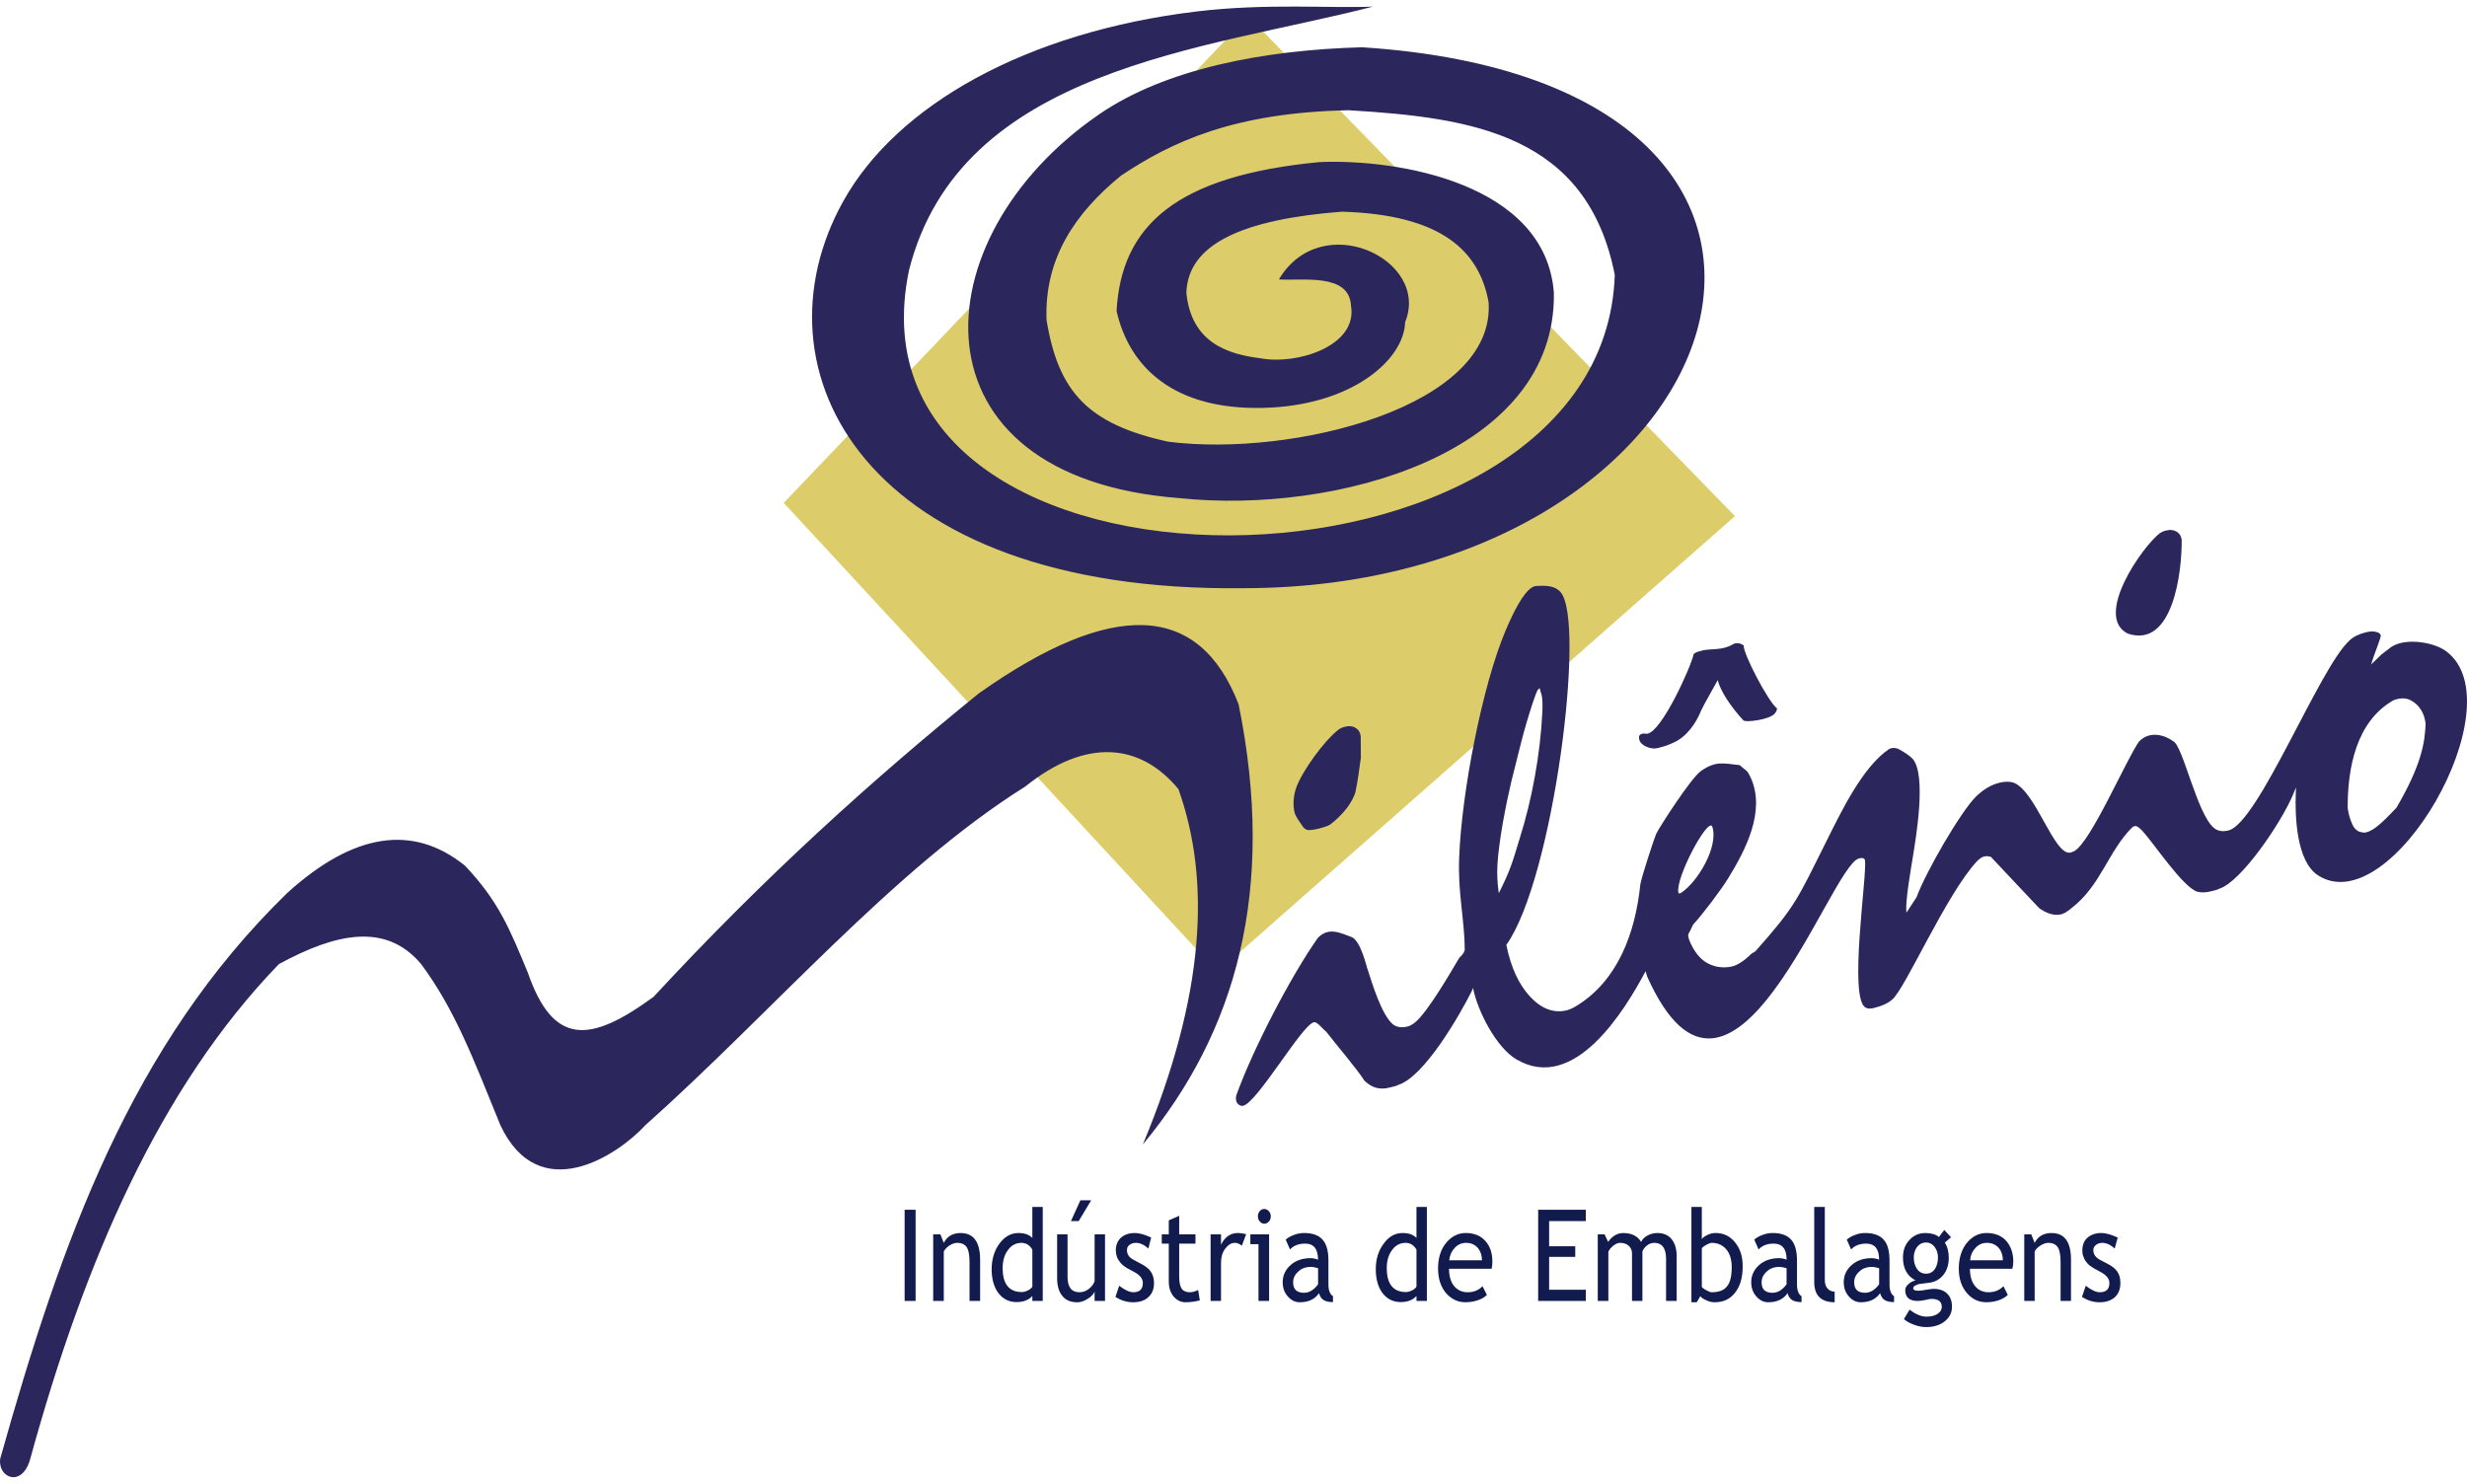
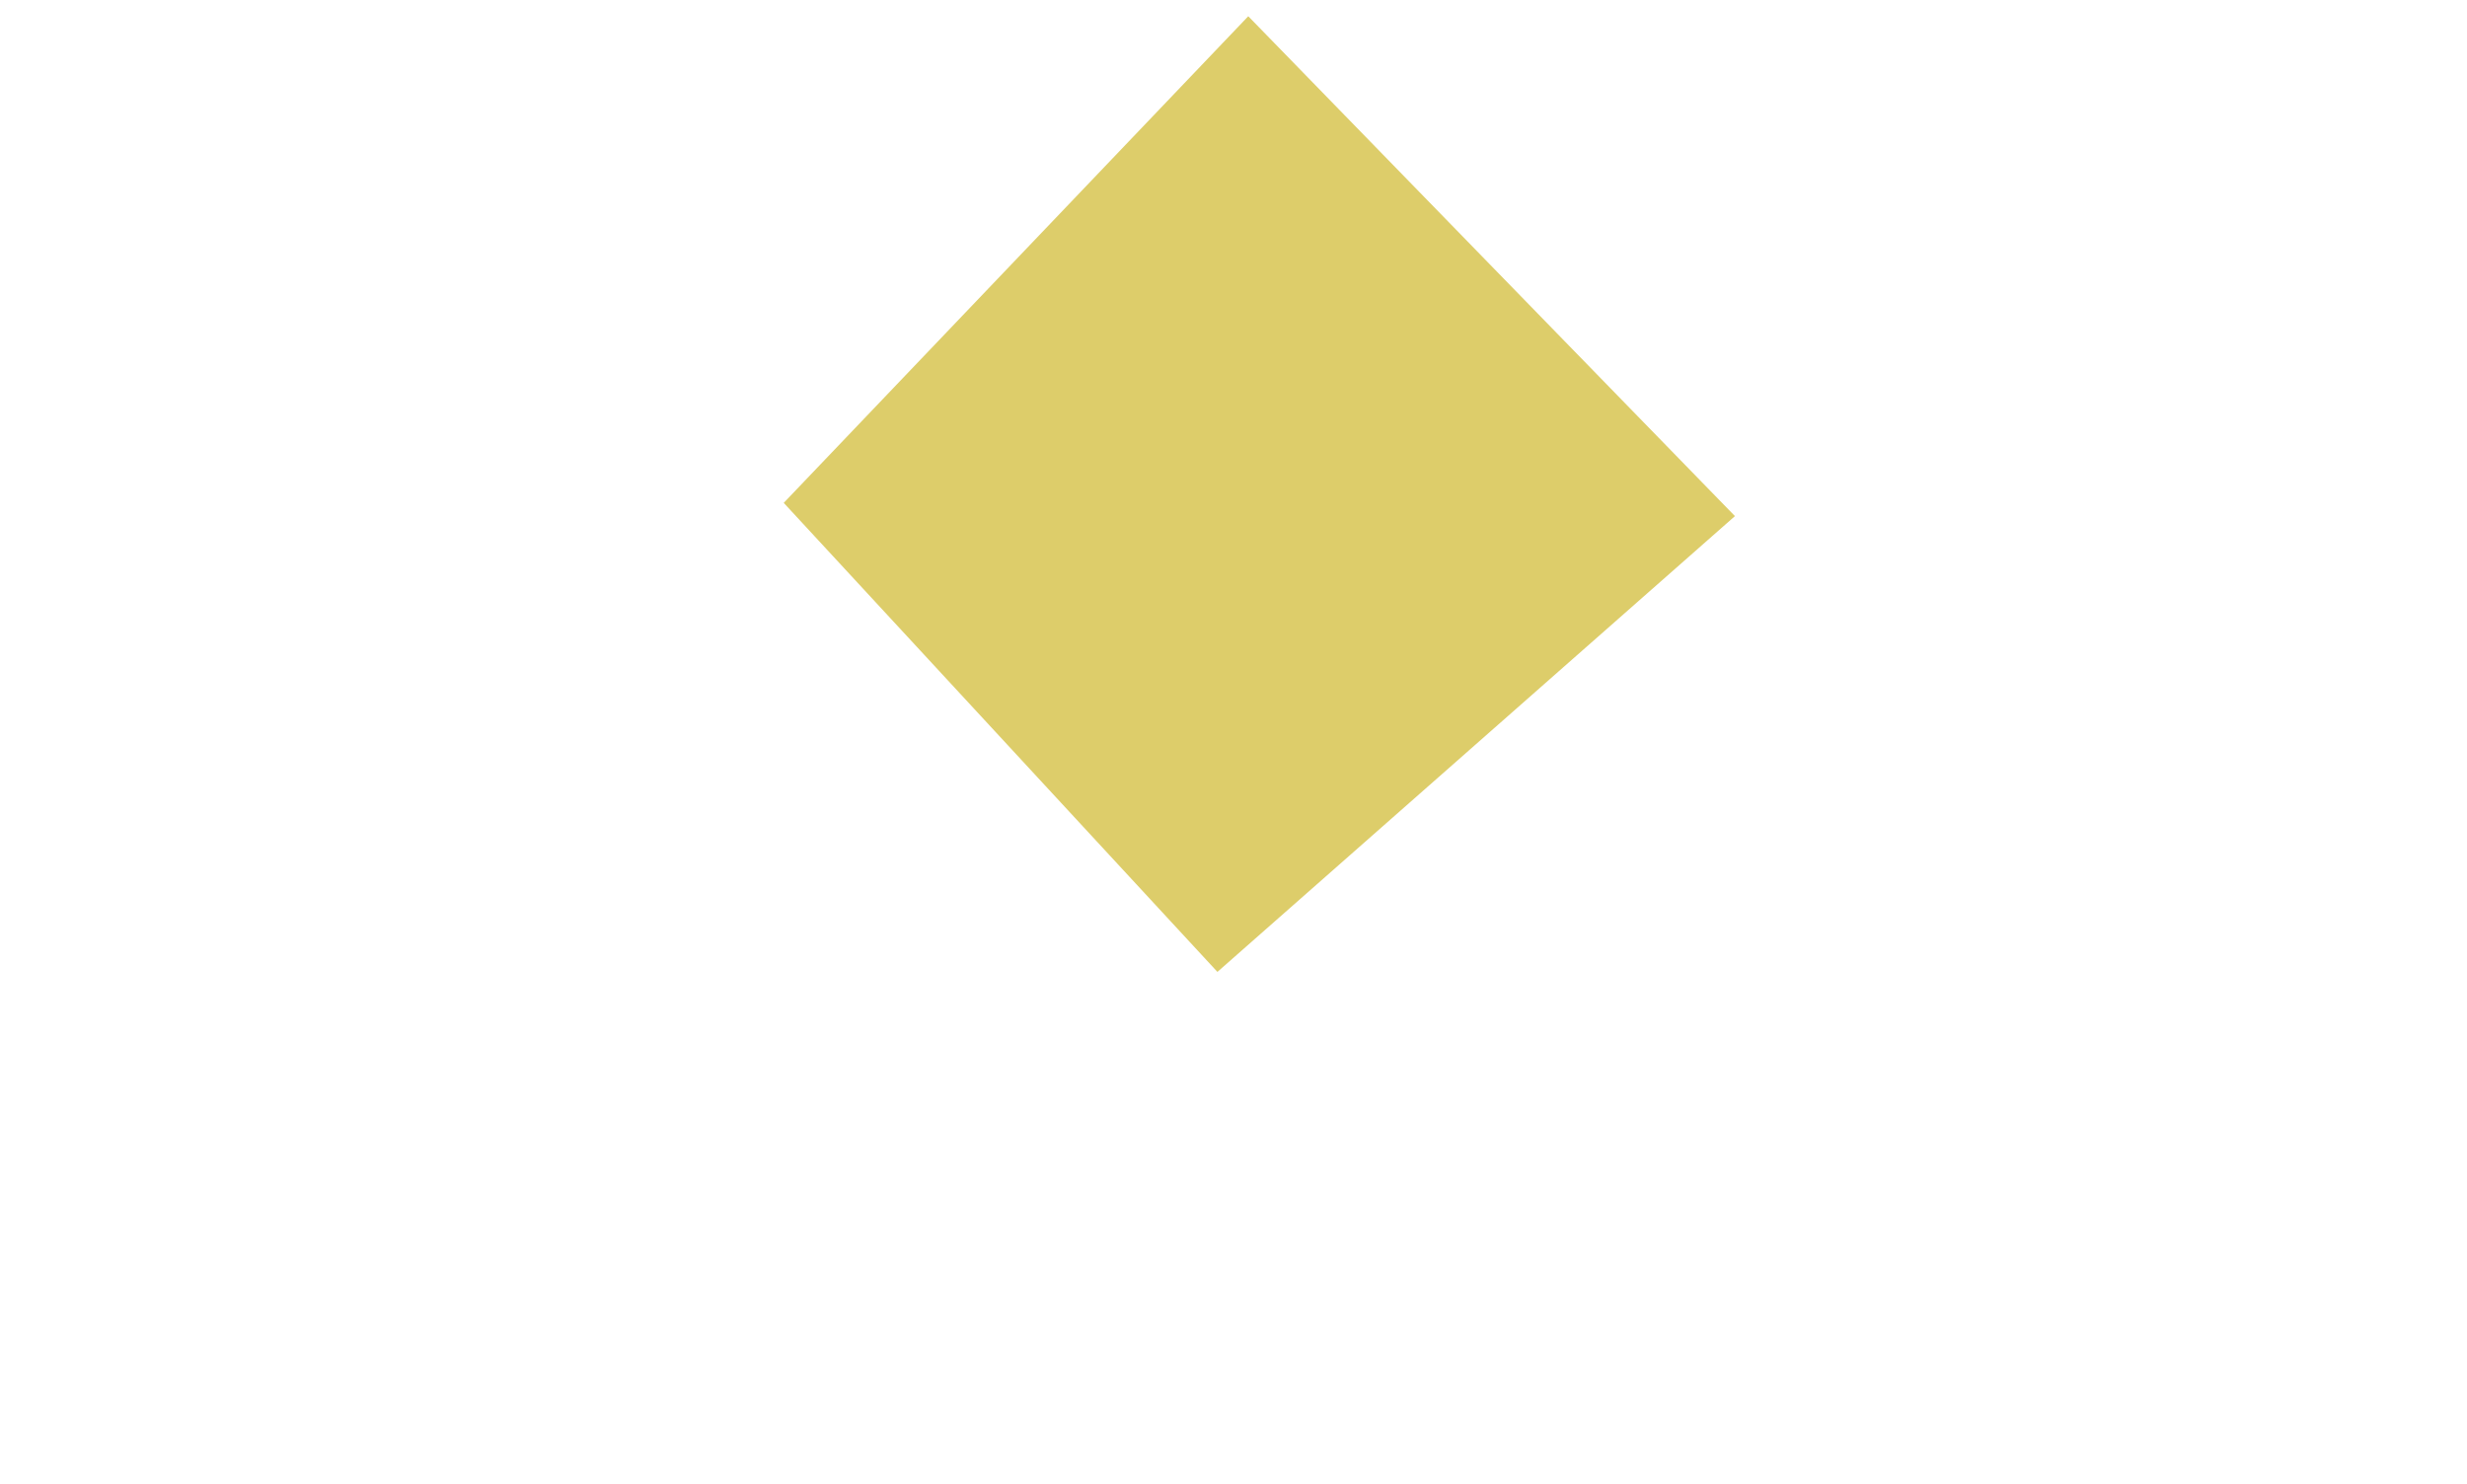
<svg xmlns="http://www.w3.org/2000/svg" width="133" height="80" viewBox="0 0 133 80" fill="none">
  <path fill-rule="evenodd" clip-rule="evenodd" d="M42.252 27.113L67.296 0.876L93.534 27.827L65.633 52.402L42.252 27.113Z" fill="#DDCD6A" />
-   <path fill-rule="evenodd" clip-rule="evenodd" d="M0.008 78.66C3.313 66.908 7.057 56.35 15.484 48.148C19.064 44.904 22.257 44.415 25.062 46.669C26.878 48.587 27.47 50.066 28.449 52.423C29.826 56.401 31.795 56.259 35.233 53.748C41.303 47.189 47.096 41.986 52.769 37.385C59.992 32.285 64.653 32.478 66.776 37.977C68.806 47.974 66.653 55.635 61.614 61.705C64.97 53.646 65.286 47.465 63.531 42.547C61.46 40.038 58.523 39.793 55.279 42.405C48.148 46.873 41.619 54.585 34.784 60.675C33.305 62.287 29.072 65.103 26.98 60.675C25.501 57.044 24.522 54.432 22.706 51.983C20.808 49.719 18.105 50.311 15.034 51.983C8.577 58.666 4.548 68.041 1.63 78.66C1.201 80.222 -0.115 79.701 0.008 78.66ZM74.018 0.356C71.764 0.458 68.295 0.162 64.49 0.621C55.38 1.722 48.352 5.639 45.454 10.863C40.385 19.983 46.617 31.949 67 31.714C93.829 31.725 103.307 4.487 73.438 2.549C68.132 2.691 62.818 3.712 59.248 6.17C49.536 12.842 48.852 25.735 63.594 26.858C72.01 27.745 83.905 24.46 83.772 15.789C83.333 9.893 75.386 8.556 71.132 8.74C63.42 9.475 60.451 12.148 60.196 16.769C60.88 19.788 63.266 22.104 68.091 21.992C72.916 21.88 75.701 19.37 75.752 17.371C77.129 13.984 71.244 11.2 68.948 15.066C70.243 15.147 72.754 14.708 72.835 16.494C73.202 18.656 69.917 19.687 67.969 19.319C66.132 19.095 64.225 18.442 63.959 15.789C64.041 13.116 67.081 11.821 72.345 11.413C77.721 11.575 79.741 13.525 80.251 16.279C80.659 21.93 69.713 24.665 62.99 23.817C58.634 22.868 57.053 21.114 56.42 17.247C56.298 13.932 57.961 11.494 60.429 9.474C63.163 7.647 66.53 6.066 72.712 5.944C79.404 6.342 85.566 7.259 87.055 14.819C86.463 33.334 44.995 33.844 49.005 14.574C51.769 3.64 65.031 2.681 74.018 0.356ZM126.565 43.547C126.576 43.609 126.586 43.69 126.606 43.792C126.637 43.934 126.668 44.057 126.709 44.17C126.836 44.488 126.867 44.661 127.167 44.833C127.259 44.864 127.361 44.884 127.463 44.895C128.048 44.836 128.768 43.977 129.198 43.548C130.567 41.206 130.732 40.001 130.768 39.019C130.719 38.527 130.467 38.032 130.013 37.784C129.789 37.651 129.534 37.621 129.238 37.692C129.167 37.703 129.095 37.733 129.024 37.764C127.018 38.912 126.566 41.417 126.566 43.548L126.565 43.547ZM126.657 34.54C126.882 34.326 127.178 34.183 127.545 34.092C127.759 34.04 127.943 34.03 128.096 34.071C128.249 34.102 128.341 34.173 128.351 34.265C128.361 34.295 128.3 34.499 128.168 34.856C128.034 35.214 127.913 35.54 127.831 35.826L128.402 35.275L128.78 34.989C128.851 34.928 128.913 34.877 128.994 34.836C129.786 34.384 131.267 34.636 131.901 35.132C135.651 37.995 128.917 49.724 124.974 47.2C123.789 46.442 123.724 43.97 123.77 42.763L123.781 42.457C123.729 42.58 123.678 42.702 123.628 42.825C123.01 44.322 120.831 47.544 119.65 47.915C119.598 47.935 119.547 47.966 119.477 47.986C119.405 48.007 119.313 48.027 119.191 48.058C118.915 48.13 118.671 48.13 118.456 48.078C117.668 47.815 116.15 45.512 115.497 44.793C115.314 44.61 115.181 44.518 115.099 44.538C115.048 44.548 114.983 44.579 114.931 44.63C113.663 45.899 113.252 47.741 111.712 48.935C111.589 49.038 111.488 49.119 111.386 49.18C111.293 49.231 111.213 49.272 111.141 49.293C110.773 49.385 110.366 49.272 109.937 48.966C109.904 48.944 107.689 46.571 107.335 46.202C107.264 46.181 107.192 46.171 107.132 46.161C107.07 46.161 107.019 46.171 106.959 46.181C106.846 46.212 106.724 46.294 106.581 46.436C104.919 48.227 102.709 53.321 102.011 53.894C101.776 54.097 101.46 54.241 101.051 54.342C100.837 54.393 100.694 54.393 100.593 54.332C99.63 53.905 100.676 47.121 100.542 46.385C100.531 46.324 100.501 46.293 100.439 46.273C100.378 46.252 100.316 46.262 100.225 46.283C98.66 46.65 93.343 62.791 88.8 52.649L88.718 52.363C87.583 54.495 84.872 58.956 81.75 57.117C80.66 56.475 79.652 54.499 79.414 53.27C79.393 53.311 79.373 53.352 79.362 53.403C78.695 54.742 76.785 58.054 75.384 58.494C75.333 58.514 75.282 58.545 75.211 58.565C75.139 58.586 75.047 58.606 74.915 58.637C74.65 58.709 74.405 58.709 74.181 58.647C73.967 58.586 73.772 58.464 73.569 58.28C73.13 57.598 71.996 56.275 71.508 55.637C71.426 55.566 71.335 55.484 71.233 55.372C71.049 55.179 70.916 55.097 70.834 55.117C70.199 55.244 67.798 59.423 67.029 59.616C66.947 59.636 66.866 59.626 66.794 59.565C66.713 59.513 66.661 59.431 66.641 59.33C66.62 59.207 66.631 59.085 66.682 58.973C67.565 56.547 69.554 52.693 71.048 50.567C71.635 49.965 72.255 50.298 72.904 50.537C73.171 50.694 73.404 51.128 73.68 52.098C73.69 52.17 73.71 52.221 73.731 52.262C73.963 52.99 74.479 54.715 75.097 55.23C75.301 55.383 75.556 55.423 75.862 55.352C76.005 55.322 76.138 55.24 76.271 55.139C76.972 54.587 78.288 52.284 78.668 51.65C78.771 51.547 78.852 51.466 78.903 51.374C78.954 51.282 78.975 51.221 78.964 51.181C78.964 49.607 78.579 48.122 78.668 46.193C78.8 42.764 79.897 36.978 81.188 33.951C81.81 32.492 82.331 31.707 82.749 31.605C82.831 31.594 82.943 31.584 83.117 31.584H83.188C83.627 31.584 83.934 31.697 84.127 31.921C85.518 33.459 83.739 47.403 81.209 50.946C81.454 52.16 81.883 53.088 82.495 53.741C83.107 54.394 83.76 54.639 84.454 54.476C84.617 54.435 84.801 54.353 85.015 54.221C87.207 52.864 88.159 50.33 88.432 47.692C88.484 47.316 89.202 45.134 89.299 44.937C89.479 44.572 91.138 41.987 91.687 41.581C92.507 41 92.921 41.164 93.799 41.255C94.18 41.622 94.157 41.439 94.411 41.989C95.172 43.763 94.117 45.812 93.176 47.344C92.773 48 91.85 49.221 91.279 49.854L91.096 50.231C91.065 50.283 91.035 50.324 91.024 50.365C91.014 50.406 91.004 50.446 91.014 50.476C91.035 50.599 91.076 50.721 91.137 50.844C91.45 51.521 91.871 51.985 92.616 52.13C92.871 52.17 93.126 52.17 93.371 52.109C93.514 52.078 93.667 52.007 93.829 51.905C93.983 51.813 94.187 51.65 94.431 51.416L94.635 51.293C96.827 48.821 96.874 48.539 98.501 45.285C99.264 43.764 100.416 41.339 101.857 40.377C102.014 40.31 102.174 40.311 102.336 40.377C102.683 40.561 102.938 40.735 103.111 40.908C103.888 41.788 103.266 45.312 103.132 46.161C103.039 46.735 102.682 48.757 102.785 49.201L103.325 48.374C103.791 47.084 105.698 43.755 106.549 42.927C106.958 42.54 107.375 42.304 107.794 42.203C108.08 42.131 108.335 42.131 108.539 42.193C109.751 42.617 110.744 46.179 111.629 45.967C111.691 45.947 111.751 45.926 111.813 45.896C112.697 45.454 114.608 40.992 115.312 39.989C115.873 39.393 116.681 39.61 117.168 39.969C117.689 40.215 118.45 43.924 119.371 44.652C119.565 44.804 119.82 44.856 120.136 44.775C121.74 44.403 125.044 36.006 126.655 34.543L126.657 34.54ZM114.712 34.162C112.858 33.234 115.502 29.451 116.456 28.735C116.538 28.684 116.65 28.633 116.783 28.602C116.997 28.551 117.181 28.571 117.324 28.653C117.486 28.745 117.578 28.878 117.609 29.052L117.619 29.123C117.634 30.79 117.163 34.983 114.712 34.162ZM92.309 44.558C92.067 44.07 90.325 47.323 90.483 48.118C90.483 48.138 90.493 48.158 90.513 48.169C90.534 48.169 90.544 48.179 90.555 48.169C90.595 48.169 90.616 48.148 90.647 48.128C91.531 47.539 92.669 45.641 92.309 44.558ZM92.605 36.672C92.6 36.69 91.8 38.093 91.718 38.293C91.442 38.999 90.92 39.73 90.228 40.038C89.953 40.17 89.677 40.262 89.402 40.324C89.177 40.385 88.963 40.354 88.738 40.252C88.524 40.15 88.401 40.017 88.371 39.854C88.35 39.761 88.361 39.691 88.391 39.65C88.412 39.609 88.463 39.578 88.544 39.558C88.595 39.547 88.646 39.547 88.708 39.558C88.769 39.568 88.8 39.568 88.81 39.558C89.592 39.446 91.173 35.939 91.309 35.263C91.35 35.232 91.391 35.202 91.451 35.171C91.502 35.15 91.584 35.12 91.686 35.099C92.204 34.927 92.8 35.129 93.492 34.701C93.695 34.65 93.87 34.691 94.012 34.803C93.924 35.139 95.322 37.837 95.797 38.19C95.808 38.262 95.777 38.353 95.685 38.465C95.446 38.795 94.078 38.978 93.981 38.833C93.624 38.445 93.328 38.058 93.083 37.68C92.839 37.292 92.675 36.956 92.604 36.671L92.605 36.672ZM80.803 48.159C81.395 46.972 81.514 46.594 81.915 45.251C82.597 43.11 83.037 40.658 83.149 38.426C83.17 38.019 83.159 37.713 83.119 37.498C83.108 37.467 83.098 37.416 83.067 37.335C83.047 37.243 83.026 37.172 83.006 37.1L82.894 37.203C82.843 37.305 82.761 37.519 82.66 37.815C82.113 39.455 81.903 40.474 81.476 42.151C81.184 43.392 80.814 45.279 80.731 46.588C80.7 47.088 80.721 47.608 80.803 48.159ZM70.448 44.741C70.366 44.7 70.295 44.649 70.244 44.578L70.051 44.293C69.979 44.19 69.918 44.099 69.868 43.997C69.816 43.905 69.786 43.813 69.775 43.732C69.704 43.333 69.734 42.916 69.868 42.507C70.169 41.623 71.389 39.918 72.194 39.314C72.275 39.263 72.387 39.212 72.52 39.181C72.734 39.13 72.918 39.15 73.061 39.232C73.224 39.324 73.316 39.456 73.346 39.63L73.357 39.702L73.367 40.844C73.311 41.314 73.172 42.263 73.071 42.721C73.02 42.884 72.929 43.078 72.806 43.282C72.582 43.674 72.062 44.21 71.694 44.466C71.52 44.587 70.659 44.82 70.449 44.741H70.448Z" fill="#2B265B" />
-   <path d="M48.77 65.225H49.362V70.142H48.77V65.225ZM52.269 70.142V68.051C52.269 67.663 52.218 67.398 52.116 67.245C52.014 67.093 51.841 67.011 51.606 67.011C51.473 67.011 51.341 67.062 51.198 67.144C51.066 67.236 50.953 67.337 50.881 67.47V70.143H50.31V66.553H50.698L50.881 67.012C51.065 66.654 51.371 66.481 51.789 66.481C52.484 66.481 52.84 66.96 52.84 67.92V70.143H52.269V70.142ZM55.656 70.142V69.877C55.463 70.091 55.177 70.204 54.799 70.204C54.401 70.204 54.075 70.041 53.83 69.725C53.585 69.398 53.462 68.97 53.462 68.43C53.462 67.889 53.605 67.43 53.881 67.052C54.167 66.665 54.514 66.481 54.901 66.481C55.238 66.481 55.482 66.563 55.655 66.746V65.073H56.216V70.143H55.655L55.656 70.142ZM55.656 67.378C55.514 67.133 55.319 67.011 55.065 67.011C54.769 67.011 54.524 67.144 54.341 67.399C54.147 67.654 54.055 67.98 54.055 68.368C54.055 69.235 54.402 69.664 55.095 69.664C55.187 69.664 55.299 69.633 55.422 69.572C55.545 69.511 55.626 69.439 55.656 69.368V67.379V67.378ZM57.553 66.552V68.837C57.553 69.398 57.767 69.674 58.196 69.674C58.38 69.674 58.554 69.612 58.706 69.49C58.859 69.367 58.961 69.235 59.012 69.073V66.553H59.573V70.143H59.012V69.644C58.951 69.786 58.819 69.919 58.635 70.032C58.441 70.154 58.257 70.215 58.074 70.215C57.727 70.215 57.451 70.103 57.268 69.868C57.084 69.644 56.992 69.327 56.992 68.909V66.552H57.553ZM58.828 64.715L58.154 65.837H57.737L58.247 64.715H58.828ZM60.134 69.928L60.338 69.326C60.654 69.561 60.899 69.674 61.093 69.674C61.44 69.674 61.613 69.511 61.613 69.174C61.613 68.939 61.45 68.736 61.113 68.562C60.848 68.429 60.675 68.327 60.593 68.256C60.501 68.194 60.42 68.113 60.359 68.021C60.287 67.929 60.236 67.838 60.206 67.736C60.175 67.643 60.155 67.532 60.155 67.419C60.155 67.123 60.257 66.889 60.441 66.725C60.634 66.562 60.879 66.48 61.185 66.48C61.419 66.48 61.715 66.562 62.062 66.725L61.91 67.317C61.685 67.113 61.461 67.011 61.236 67.011C61.094 67.011 60.981 67.052 60.889 67.123C60.797 67.195 60.756 67.286 60.756 67.399C60.756 67.623 60.868 67.797 61.103 67.919L61.501 68.133C61.746 68.256 61.93 68.398 62.042 68.562C62.154 68.725 62.215 68.929 62.215 69.184C62.215 69.501 62.112 69.755 61.909 69.939C61.715 70.122 61.44 70.214 61.083 70.214C60.746 70.214 60.429 70.112 60.133 69.928H60.134ZM63.011 67.052H62.633V66.552H63.011V65.797L63.572 65.553V66.552H64.45V67.052H63.572V68.837C63.572 69.143 63.623 69.357 63.704 69.48C63.797 69.612 63.949 69.674 64.144 69.674C64.286 69.674 64.439 69.633 64.592 69.551L64.684 70.112C64.45 70.173 64.184 70.214 63.909 70.214C63.654 70.214 63.44 70.103 63.266 69.898C63.093 69.684 63.011 69.419 63.011 69.092V67.052ZM66.949 67.164C66.826 67.062 66.704 67.011 66.571 67.011C66.377 67.011 66.204 67.123 66.051 67.327C65.898 67.531 65.827 67.786 65.827 68.082V70.142H65.266V66.552H65.827V67.113C66.03 66.694 66.337 66.48 66.745 66.48C66.847 66.48 66.99 66.501 67.184 66.542L66.95 67.164H66.949ZM68.163 65.184C68.255 65.184 68.336 65.225 68.408 65.307C68.479 65.379 68.51 65.47 68.51 65.582C68.51 65.685 68.479 65.786 68.408 65.858C68.336 65.94 68.255 65.98 68.163 65.98C68.071 65.98 67.99 65.939 67.918 65.858C67.847 65.786 67.816 65.685 67.816 65.582C67.816 65.47 67.847 65.379 67.918 65.297C67.98 65.225 68.061 65.184 68.163 65.184ZM67.847 70.142V67.082H67.408V66.552H68.419V70.142H67.847H67.847ZM71.111 69.725C70.886 70.051 70.539 70.214 70.07 70.214C69.826 70.214 69.612 70.112 69.427 69.898C69.244 69.694 69.152 69.439 69.152 69.133C69.152 68.776 69.294 68.459 69.57 68.215C69.855 67.96 70.213 67.837 70.651 67.837C70.774 67.837 70.906 67.857 71.058 67.919C71.058 67.337 70.824 67.052 70.364 67.052C70.017 67.052 69.742 67.154 69.548 67.368L69.314 66.838C69.427 66.735 69.569 66.654 69.762 66.583C69.946 66.511 70.13 66.48 70.303 66.48C70.762 66.48 71.098 66.603 71.302 66.838C71.516 67.072 71.618 67.45 71.618 67.97V69.256C71.618 69.572 71.7 69.786 71.863 69.888V70.205C71.639 70.205 71.465 70.164 71.353 70.092C71.241 70.021 71.16 69.899 71.109 69.725H71.111ZM71.06 68.377C70.877 68.326 70.754 68.306 70.683 68.306C70.397 68.306 70.162 68.388 69.989 68.561C69.806 68.724 69.714 68.918 69.714 69.142C69.714 69.52 69.918 69.703 70.306 69.703C70.581 69.703 70.836 69.55 71.06 69.245V68.377ZM76.365 70.142V69.877C76.171 70.091 75.885 70.204 75.508 70.204C75.109 70.204 74.784 70.041 74.538 69.725C74.293 69.398 74.171 68.97 74.171 68.43C74.171 67.889 74.313 67.43 74.599 67.052C74.874 66.665 75.221 66.481 75.609 66.481C75.946 66.481 76.191 66.563 76.364 66.746V65.073H76.925V70.143H76.364L76.365 70.142ZM76.365 67.378C76.222 67.133 76.028 67.011 75.773 67.011C75.477 67.011 75.232 67.144 75.049 67.399C74.856 67.654 74.763 67.98 74.763 68.368C74.763 69.235 75.11 69.664 75.804 69.664C75.896 69.664 76.007 69.633 76.13 69.572C76.253 69.511 76.334 69.439 76.365 69.368V67.379V67.378ZM80.415 68.408H78.119C78.119 68.826 78.222 69.153 78.425 69.378C78.609 69.571 78.833 69.674 79.12 69.674C79.446 69.674 79.711 69.571 79.925 69.347L80.16 69.816C80.078 69.908 79.946 69.999 79.762 70.071C79.537 70.163 79.282 70.213 79.007 70.213C78.609 70.213 78.273 70.061 77.987 69.754C77.681 69.407 77.528 68.959 77.528 68.388C77.528 67.816 77.682 67.317 78.008 66.96C78.293 66.643 78.63 66.48 79.017 66.48C79.466 66.48 79.823 66.623 80.078 66.909C80.333 67.195 80.456 67.562 80.456 68.021C80.456 68.163 80.445 68.286 80.415 68.409V68.408ZM79.048 67.011C78.793 67.011 78.579 67.103 78.415 67.296C78.251 67.469 78.16 67.684 78.13 67.95H79.895C79.895 67.695 79.823 67.47 79.681 67.296C79.528 67.113 79.313 67.011 79.048 67.011ZM83.516 65.837V67.194H84.924V67.765H83.516V69.54H85.495V70.142H82.924V65.225H85.495V65.837H83.516ZM89.82 70.142V67.868C89.82 67.296 89.606 67.011 89.177 67.011C89.034 67.011 88.912 67.062 88.789 67.153C88.667 67.255 88.586 67.357 88.545 67.48V70.142H87.984V67.582C87.984 67.409 87.922 67.266 87.8 67.164C87.688 67.062 87.535 67.011 87.342 67.011C87.229 67.011 87.107 67.062 86.974 67.164C86.851 67.266 86.76 67.368 86.709 67.491V70.143H86.138V66.553H86.505L86.699 66.961C86.913 66.645 87.188 66.482 87.515 66.482C87.963 66.482 88.29 66.646 88.474 66.961C88.535 66.828 88.647 66.706 88.821 66.614C88.994 66.522 89.168 66.481 89.351 66.481C89.688 66.481 89.943 66.594 90.116 66.808C90.299 67.032 90.392 67.338 90.392 67.736V70.144H89.82V70.142ZM91.666 69.888L91.473 70.214H91.187V65.073H91.748V66.807C91.809 66.725 91.901 66.654 92.054 66.583C92.197 66.511 92.35 66.48 92.493 66.48C92.921 66.48 93.278 66.653 93.543 66.99C93.818 67.327 93.951 67.755 93.951 68.276C93.951 68.878 93.818 69.347 93.543 69.694C93.278 70.041 92.91 70.214 92.441 70.214C92.289 70.214 92.145 70.183 92.003 70.112C91.85 70.05 91.738 69.979 91.666 69.888ZM91.748 67.296V69.378C91.748 69.408 91.82 69.47 91.962 69.551C92.105 69.633 92.207 69.674 92.278 69.674C92.666 69.674 92.942 69.571 93.105 69.357C93.278 69.153 93.36 68.806 93.36 68.317C93.36 67.909 93.257 67.583 93.064 67.358C92.87 67.133 92.615 67.011 92.278 67.011C92.217 67.011 92.115 67.052 91.993 67.113C91.87 67.185 91.789 67.246 91.748 67.296ZM96.37 69.725C96.145 70.051 95.798 70.214 95.329 70.214C95.085 70.214 94.871 70.112 94.686 69.898C94.503 69.694 94.411 69.439 94.411 69.133C94.411 68.776 94.554 68.459 94.83 68.215C95.115 67.96 95.473 67.837 95.911 67.837C96.034 67.837 96.166 67.857 96.319 67.919C96.319 67.337 96.085 67.052 95.625 67.052C95.278 67.052 95.003 67.154 94.809 67.368L94.575 66.838C94.687 66.735 94.83 66.654 95.023 66.583C95.207 66.511 95.391 66.48 95.564 66.48C96.022 66.48 96.359 66.603 96.563 66.838C96.777 67.072 96.879 67.45 96.879 67.97V69.256C96.879 69.572 96.961 69.786 97.124 69.888V70.205C96.9 70.205 96.726 70.164 96.614 70.092C96.502 70.021 96.421 69.899 96.37 69.725ZM96.318 68.377C96.135 68.326 96.012 68.306 95.941 68.306C95.655 68.306 95.421 68.388 95.246 68.561C95.063 68.724 94.971 68.918 94.971 69.142C94.971 69.52 95.165 69.703 95.563 69.703C95.838 69.703 96.093 69.55 96.317 69.245V68.377H96.318ZM97.808 69.123V65.073H98.379V69.02C98.379 69.214 98.43 69.367 98.522 69.469C98.624 69.581 98.746 69.642 98.909 69.642V70.213C98.175 70.213 97.808 69.846 97.808 69.122V69.123ZM101.357 69.725C101.133 70.051 100.786 70.214 100.317 70.214C100.073 70.214 99.859 70.112 99.674 69.898C99.491 69.694 99.399 69.439 99.399 69.133C99.399 68.776 99.541 68.459 99.817 68.215C100.102 67.96 100.46 67.837 100.898 67.837C101.021 67.837 101.153 67.857 101.306 67.919C101.306 67.337 101.072 67.052 100.613 67.052C100.266 67.052 99.991 67.154 99.797 67.368L99.563 66.838C99.675 66.735 99.818 66.654 100.011 66.583C100.194 66.511 100.379 66.48 100.552 66.48C101.01 66.48 101.347 66.603 101.551 66.838C101.765 67.072 101.867 67.45 101.867 67.97V69.256C101.867 69.572 101.949 69.786 102.112 69.888V70.205C101.888 70.205 101.714 70.164 101.602 70.092C101.49 70.021 101.409 69.899 101.357 69.725ZM101.307 68.377C101.124 68.326 101.001 68.306 100.929 68.306C100.644 68.306 100.409 68.388 100.236 68.561C100.053 68.724 99.961 68.918 99.961 69.142C99.961 69.52 100.165 69.703 100.553 69.703C100.828 69.703 101.083 69.55 101.307 69.245V68.377ZM102.643 71.122L102.949 70.612C103.276 70.867 103.582 70.99 103.858 70.99C104.112 70.99 104.316 70.939 104.459 70.838C104.612 70.735 104.684 70.613 104.684 70.47C104.684 70.174 104.5 70.032 104.123 70.032C104.061 70.032 103.95 70.052 103.786 70.093C103.613 70.124 103.49 70.144 103.398 70.144C102.939 70.144 102.715 69.951 102.715 69.563C102.715 69.45 102.766 69.339 102.878 69.246C102.98 69.144 103.112 69.073 103.266 69.032C102.817 68.798 102.592 68.39 102.592 67.798C102.592 67.42 102.705 67.105 102.939 66.859C103.174 66.604 103.459 66.481 103.796 66.481C104.112 66.481 104.357 66.553 104.531 66.695L104.817 66.317L105.184 66.706L104.847 67.001C104.99 67.205 105.061 67.491 105.061 67.828C105.061 68.195 104.959 68.501 104.766 68.746C104.562 68.991 104.297 69.134 103.98 69.164L103.511 69.225C103.45 69.225 103.378 69.256 103.287 69.297C103.195 69.338 103.144 69.389 103.144 69.46C103.144 69.553 103.246 69.594 103.44 69.594C103.522 69.594 103.654 69.573 103.838 69.542C104.021 69.512 104.154 69.491 104.236 69.491C104.553 69.491 104.797 69.573 104.97 69.746C105.143 69.909 105.235 70.144 105.235 70.45C105.235 70.777 105.102 71.042 104.837 71.246C104.582 71.45 104.245 71.552 103.847 71.552C103.633 71.552 103.419 71.511 103.194 71.429C102.97 71.347 102.786 71.246 102.643 71.123V71.122ZM103.837 66.99C103.644 66.99 103.48 67.072 103.358 67.225C103.235 67.388 103.175 67.582 103.175 67.796C103.175 68.051 103.236 68.255 103.348 68.418C103.47 68.591 103.633 68.673 103.837 68.673C104.041 68.673 104.194 68.591 104.306 68.429C104.419 68.266 104.479 68.061 104.479 67.796C104.479 67.582 104.418 67.388 104.296 67.225C104.173 67.071 104.02 66.99 103.837 66.99ZM108.488 68.408H106.203C106.203 68.826 106.305 69.153 106.509 69.378C106.682 69.571 106.918 69.674 107.203 69.674C107.52 69.674 107.795 69.571 108.009 69.347L108.243 69.816C108.151 69.908 108.019 69.999 107.845 70.071C107.621 70.163 107.366 70.213 107.091 70.213C106.692 70.213 106.346 70.061 106.071 69.754C105.755 69.407 105.602 68.959 105.602 68.388C105.602 67.816 105.766 67.317 106.081 66.96C106.367 66.643 106.704 66.48 107.092 66.48C107.55 66.48 107.908 66.623 108.163 66.909C108.407 67.195 108.54 67.562 108.54 68.021C108.54 68.163 108.52 68.286 108.489 68.409L108.488 68.408ZM107.121 67.011C106.866 67.011 106.663 67.103 106.489 67.296C106.325 67.469 106.234 67.684 106.213 67.95H107.978C107.978 67.695 107.907 67.47 107.764 67.296C107.602 67.113 107.397 67.011 107.121 67.011ZM111.09 70.142V68.051C111.09 67.663 111.038 67.398 110.937 67.245C110.835 67.093 110.662 67.011 110.417 67.011C110.294 67.011 110.162 67.062 110.019 67.144C109.876 67.236 109.764 67.337 109.692 67.47V70.143H109.131V66.553H109.509L109.692 67.012C109.875 66.654 110.182 66.481 110.6 66.481C111.305 66.481 111.651 66.96 111.651 67.92V70.143H111.09V70.142ZM112.242 69.928L112.446 69.326C112.752 69.561 113.007 69.674 113.201 69.674C113.548 69.674 113.721 69.511 113.721 69.174C113.721 68.939 113.548 68.736 113.211 68.562C112.956 68.429 112.782 68.327 112.691 68.256C112.599 68.194 112.527 68.113 112.456 68.021C112.395 67.929 112.345 67.838 112.314 67.736C112.273 67.643 112.263 67.532 112.263 67.419C112.263 67.123 112.355 66.889 112.549 66.725C112.742 66.562 112.987 66.48 113.293 66.48C113.527 66.48 113.813 66.562 114.17 66.725L114.007 67.317C113.783 67.113 113.559 67.011 113.334 67.011C113.202 67.011 113.089 67.052 112.997 67.123C112.905 67.195 112.854 67.286 112.854 67.399C112.854 67.623 112.977 67.797 113.201 67.919L113.609 68.133C113.854 68.256 114.038 68.398 114.15 68.562C114.262 68.725 114.314 68.929 114.314 69.184C114.314 69.501 114.211 69.755 114.018 69.939C113.814 70.122 113.538 70.214 113.191 70.214C112.844 70.214 112.538 70.112 112.242 69.928Z" fill="#121B4D" />
</svg>